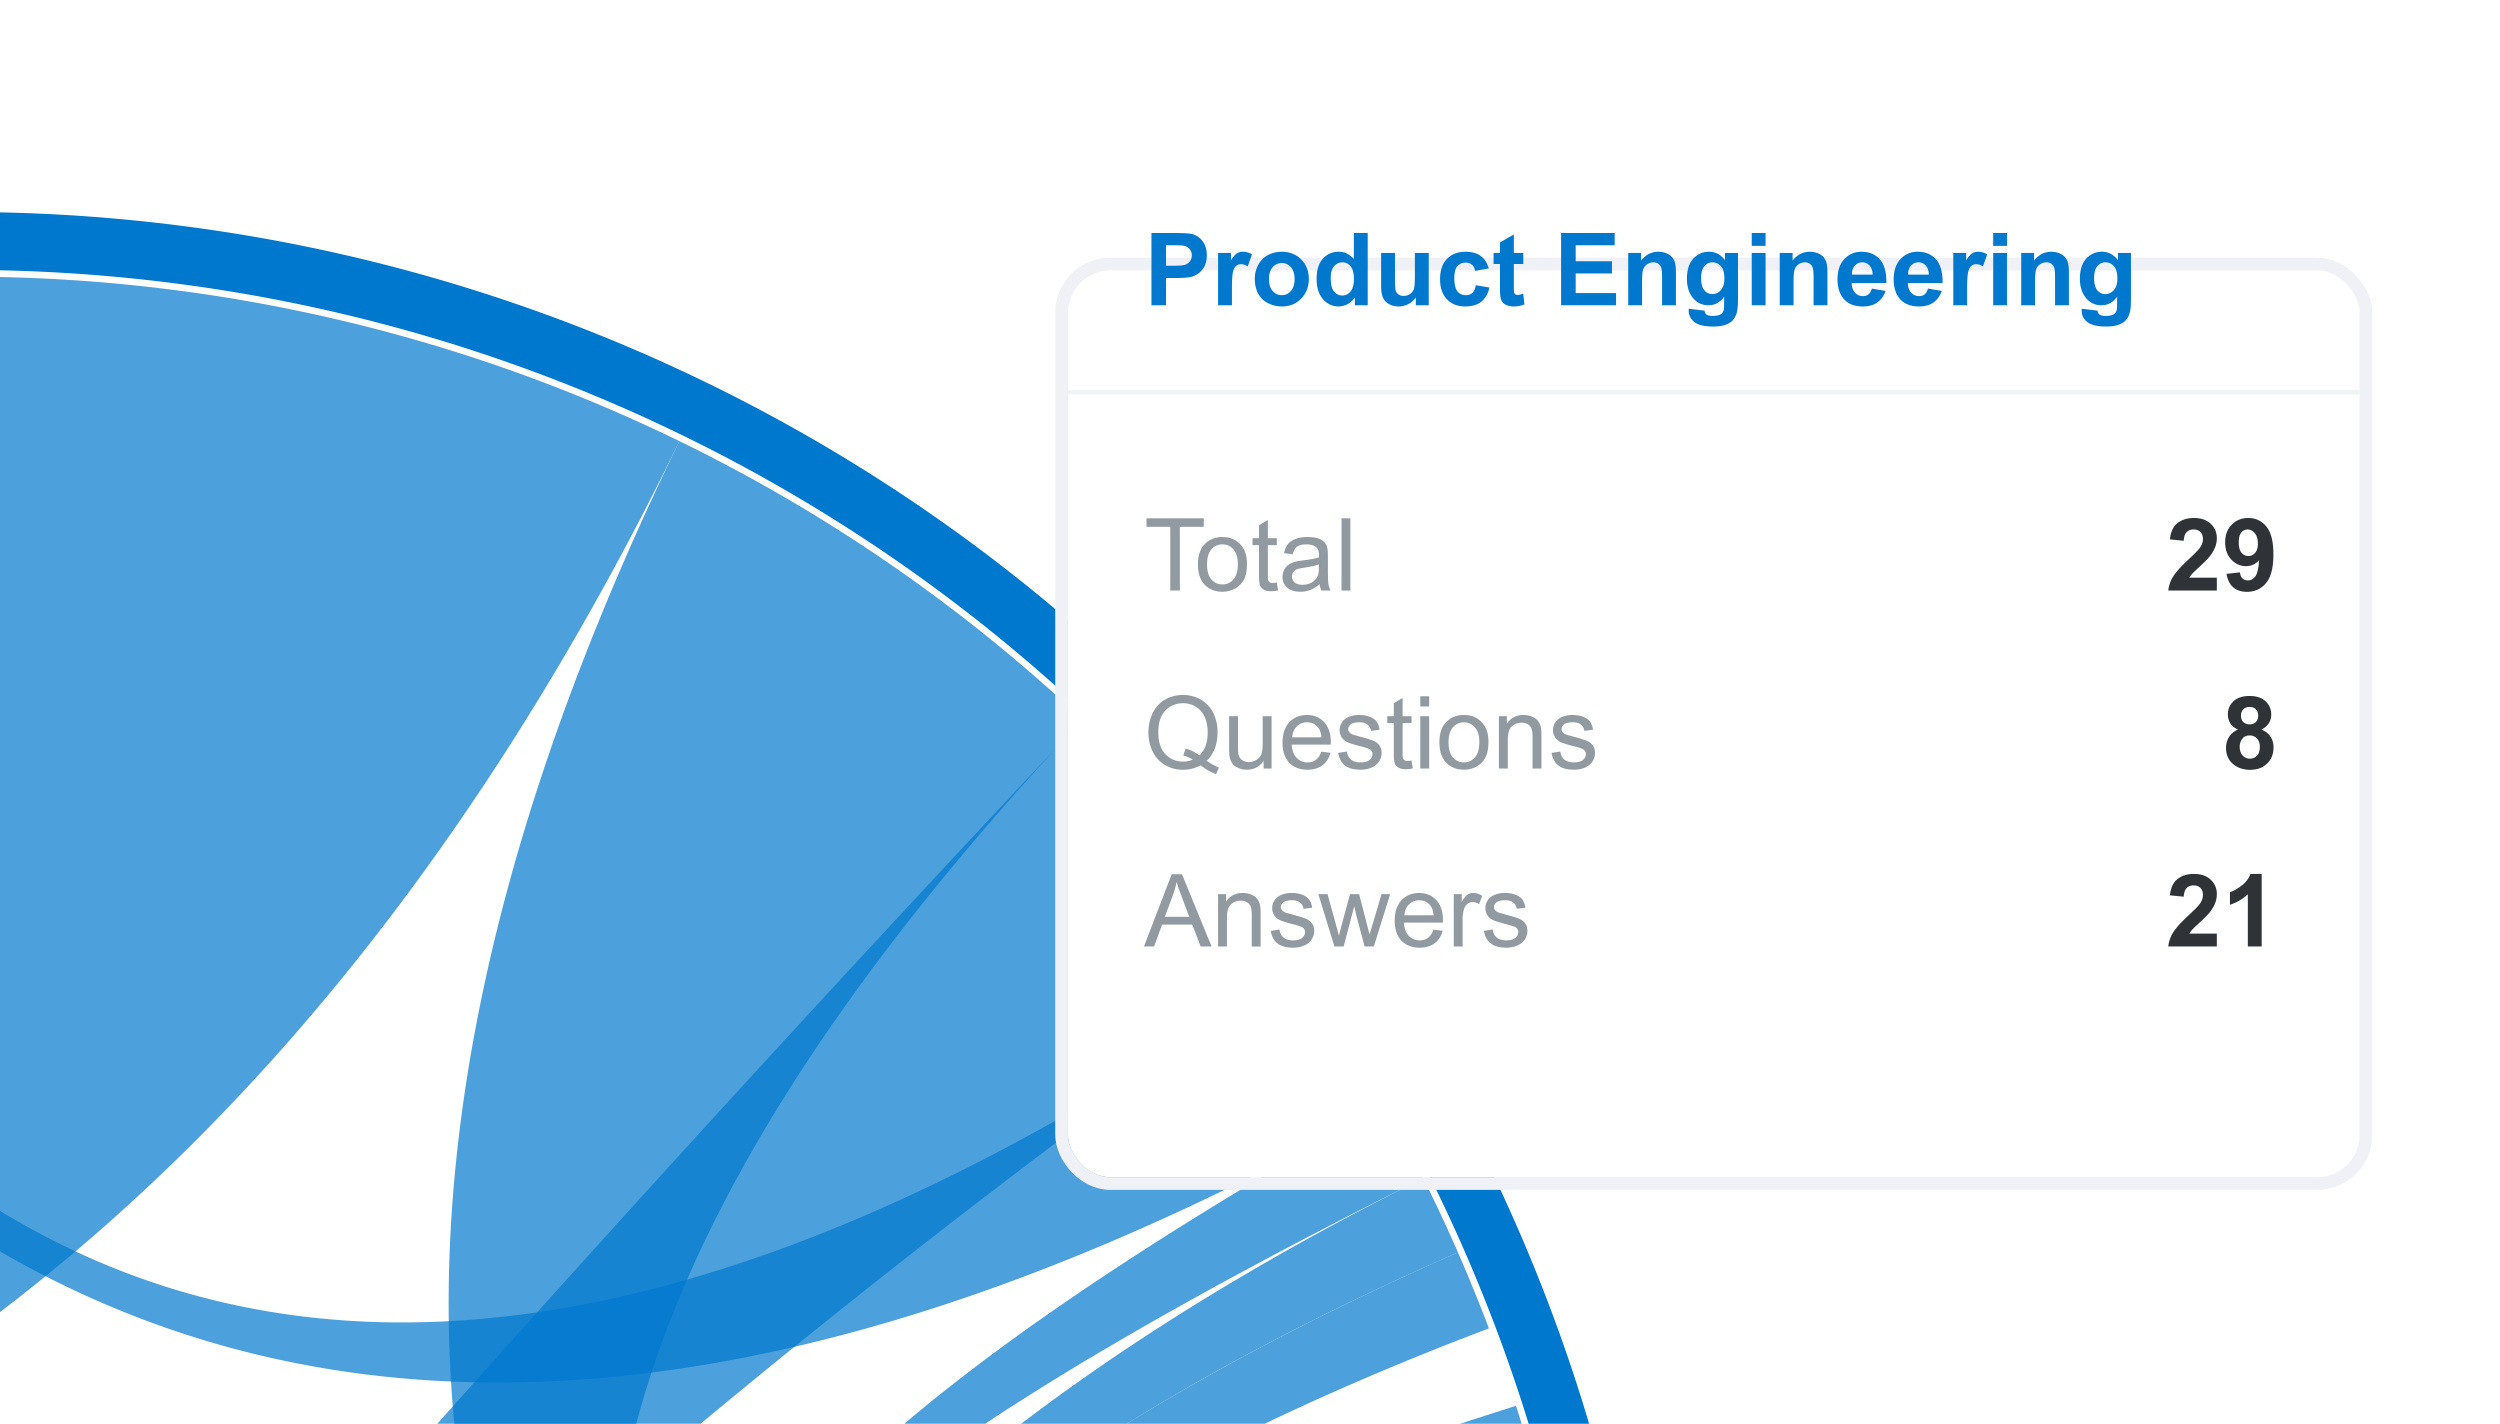
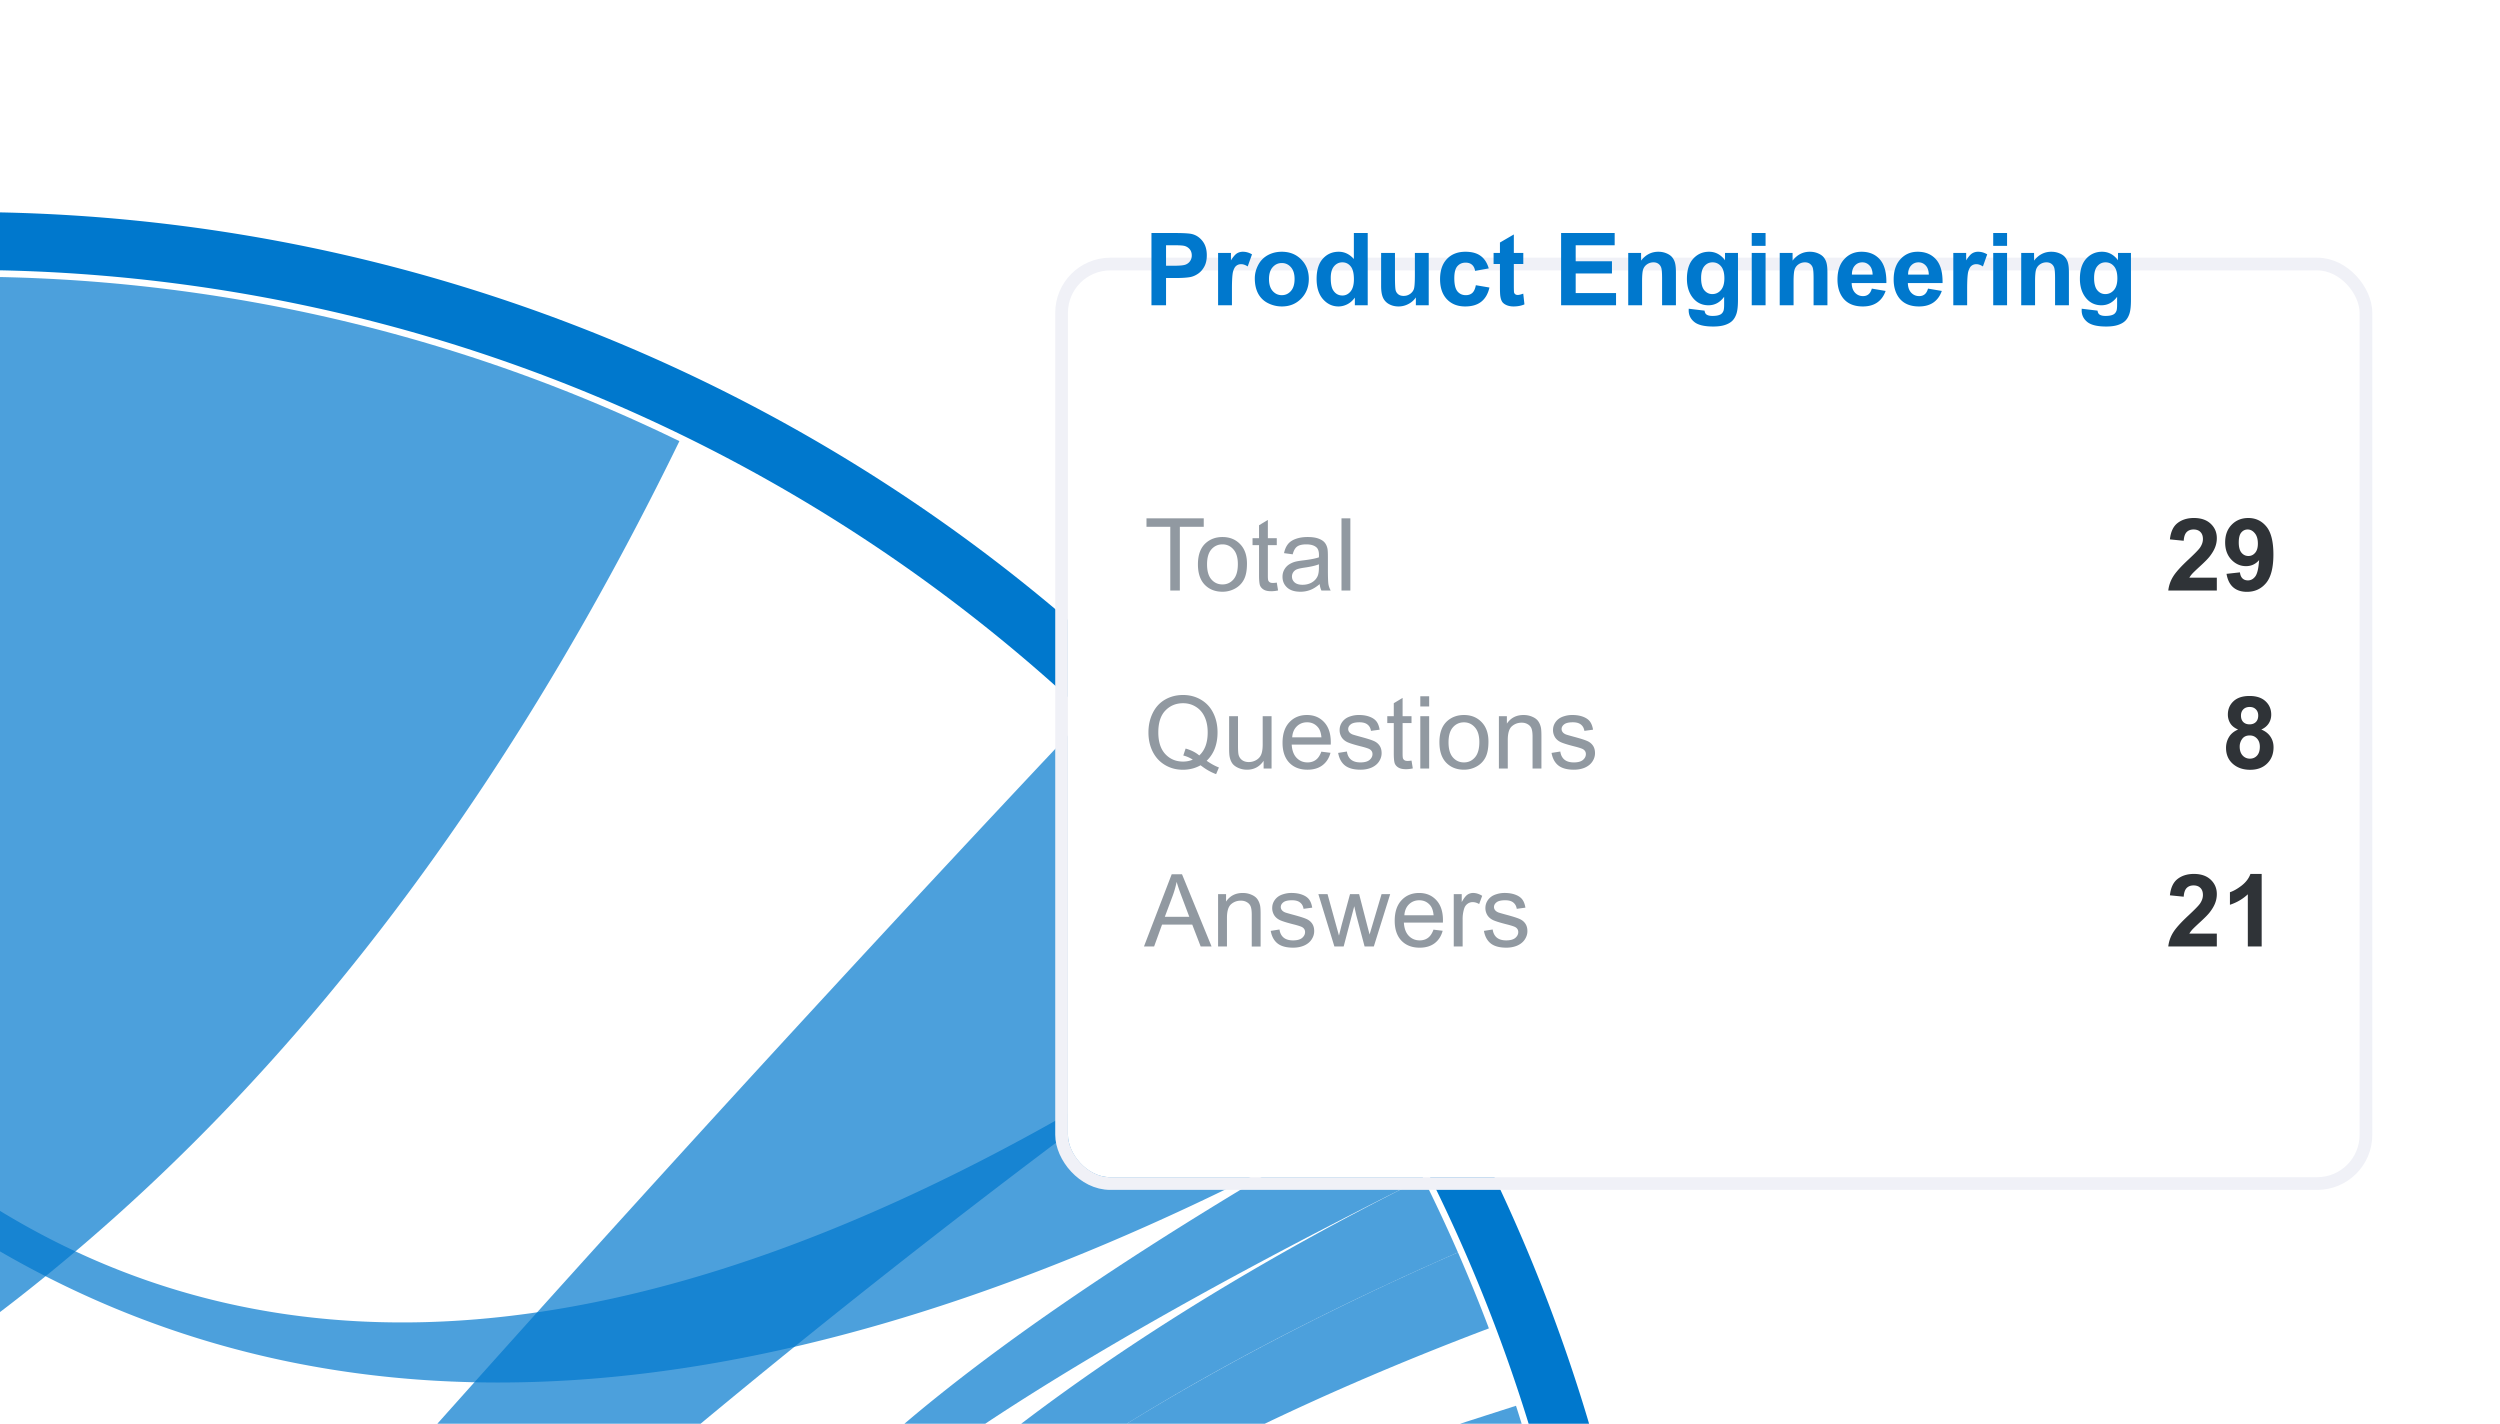
<svg xmlns="http://www.w3.org/2000/svg" width="590" height="336" fill="none">
  <g clip-path="url(#clip0_401_6032)">
    <path d="M-7.933 65.3A384.189 384.189 0 0 1 160.34 104.11C48.158 334.362-134.463 429.734-387.523 390.227a383.69 383.69 0 0 1 3.465-19.039c250.75 52.2 376.125-49.764 376.125-305.889z" fill="#0078CD" fill-opacity=".7" />
-     <path d="M160.34 104.111a384.19 384.19 0 0 1 95.179 65.745C79.884 356.277 111.746 495.062 351.103 586.211a383.937 383.937 0 0 1-7.34 17.905C109.299 501.03 48.158 334.362 160.34 104.111z" fill="#0078CD" fill-opacity=".7" />
-     <path d="M255.519 169.856a384.216 384.216 0 0 1 50.634 58.384C96.763 375.738-81.504 554.308-228.645 763.95a384.635 384.635 0 0 1-15.555-11.513 8228.892 8228.892 0 0 1 499.719-582.581z" fill="#0078CD" fill-opacity=".7" />
+     <path d="M255.519 169.856a384.216 384.216 0 0 1 50.634 58.384C96.763 375.738-81.504 554.308-228.645 763.95a384.635 384.635 0 0 1-15.555-11.513 8228.892 8228.892 0 0 1 499.719-582.581" fill="#0078CD" fill-opacity=".7" />
    <path d="M306.153 228.24a384.13 384.13 0 0 1 20.66 32.712c-223.164 125.69-383.2 69.993-480.106-167.093a383.929 383.929 0 0 1 18.092-6.868C-50.356 328.655 96.762 375.738 306.153 228.24z" fill="#0078CD" fill-opacity=".7" />
    <path d="M326.813 260.952a384.981 384.981 0 0 1 9.069 17.095c-229.21 114.294-215.79 168.346 40.261 162.157.156 6.449.149 12.902-.02 19.351-256.037-6.712-272.474-72.913-49.31-198.603z" fill="#0078CD" fill-opacity=".7" />
    <path d="M335.882 278.047a383.298 383.298 0 0 1 8.196 17.529c-234.674 102.608-277.87 258.33-129.59 467.167a383.385 383.385 0 0 1-16.055 10.802C60.856 557.506 106.672 392.34 335.882 278.047z" fill="#0078CD" fill-opacity=".7" />
    <path d="M344.078 295.577a383.947 383.947 0 0 1 7.304 17.92C111.839 404.157 56.99 559.874 186.835 780.646a383.111 383.111 0 0 1-16.922 9.387c-118.564-227.03-60.509-391.849 174.165-494.456z" fill="#0078CD" fill-opacity=".7" />
    <path d="M357.773 331.761a384.141 384.141 0 0 1 5.464 18.564 10541.122 10541.122 0 0 0-734.14 225.072 383.969 383.969 0 0 1-5.879-18.436 27528.561 27528.561 0 0 0 734.555-225.2z" fill="#0078CD" fill-opacity=".7" />
    <path d="M-8.01 50.044a399.462 399.462 0 0 1 243.353 82.689 399.72 399.72 0 0 1 142.668 213.855l-13.197 3.527a386.059 386.059 0 0 0-137.791-206.544A385.805 385.805 0 0 0-8.011 63.71V50.044z" fill="#0078CD" />
    <g filter="url(#filter0_dddddd_401_6032)">
      <rect x="252.036" y="36" width="304.829" height="214" rx="10" fill="#fff" />
      <rect x="250.536" y="34.5" width="307.829" height="217" rx="11.5" stroke="#F0F1F7" stroke-width="3" />
    </g>
    <path d="M271.744 72.044v-17.05h5.525c2.094 0 3.458.085 4.094.255.977.256 1.795.814 2.454 1.675.659.853.989 1.958.989 3.315 0 1.047-.19 1.927-.57 2.64-.38.713-.865 1.276-1.454 1.687-.582.403-1.175.67-1.779.802-.822.163-2.013.244-3.571.244h-2.245v6.432h-3.443zm3.443-14.166v4.838h1.884c1.357 0 2.264-.089 2.722-.267a2.229 2.229 0 0 0 1.07-.838c.264-.38.395-.822.395-1.326 0-.62-.182-1.132-.546-1.535a2.383 2.383 0 0 0-1.384-.756c-.411-.077-1.237-.116-2.478-.116h-1.663zm15.551 14.166h-3.269V59.692h3.036v1.757c.519-.83.985-1.377 1.396-1.64a2.604 2.604 0 0 1 1.419-.396c.744 0 1.461.206 2.151.617l-1.012 2.85c-.55-.358-1.062-.536-1.535-.536-.457 0-.845.128-1.163.384-.318.248-.57.702-.756 1.36-.178.66-.267 2.04-.267 4.141v3.815zm5.396-6.35c0-1.086.268-2.137.803-3.152a5.517 5.517 0 0 1 2.268-2.326c.985-.535 2.082-.803 3.291-.803 1.869 0 3.4.609 4.595 1.826 1.194 1.21 1.791 2.741 1.791 4.594 0 1.869-.605 3.42-1.815 4.653-1.202 1.225-2.717 1.837-4.547 1.837a7.207 7.207 0 0 1-3.245-.767 5.278 5.278 0 0 1-2.338-2.245c-.535-.993-.803-2.198-.803-3.617zm3.35.174c0 1.225.291 2.163.872 2.815.582.651 1.299.977 2.152.977.853 0 1.566-.326 2.14-.977.582-.652.872-1.597.872-2.838 0-1.21-.29-2.14-.872-2.791-.574-.652-1.287-.977-2.14-.977-.853 0-1.57.325-2.152.977-.581.65-.872 1.59-.872 2.814zm23.297 6.176h-3.036V70.23c-.504.705-1.101 1.233-1.791 1.582-.683.34-1.373.511-2.071.511-1.419 0-2.636-.57-3.652-1.71-1.008-1.147-1.512-2.744-1.512-4.791 0-2.094.493-3.683 1.477-4.769.985-1.093 2.23-1.64 3.734-1.64 1.38 0 2.574.574 3.582 1.721v-6.14h3.269v17.05zm-8.724-6.443c0 1.318.183 2.272.547 2.86.527.854 1.264 1.28 2.21 1.28.752 0 1.392-.318 1.919-.954.527-.643.791-1.6.791-2.872 0-1.42-.256-2.439-.768-3.06-.511-.627-1.167-.941-1.965-.941-.776 0-1.427.31-1.954.93-.52.613-.78 1.532-.78 2.757zm20.087 6.443v-1.85a4.75 4.75 0 0 1-1.78 1.56c-.728.38-1.5.57-2.314.57-.83 0-1.574-.183-2.233-.547a3.23 3.23 0 0 1-1.431-1.536c-.295-.659-.442-1.57-.442-2.733v-7.816h3.268v5.676c0 1.737.059 2.803.175 3.199a1.8 1.8 0 0 0 .663.93c.318.225.721.337 1.209.337.559 0 1.059-.15 1.501-.453.442-.31.744-.69.907-1.14.163-.458.244-1.57.244-3.338v-5.21h3.269v12.351h-3.036zm17.202-8.7l-3.222.582c-.108-.644-.356-1.128-.744-1.454-.38-.326-.876-.489-1.489-.489-.814 0-1.465.284-1.954.85-.481.558-.721 1.496-.721 2.814 0 1.466.244 2.5.733 3.106.496.605 1.159.907 1.989.907.62 0 1.128-.175 1.523-.523.396-.357.675-.966.838-1.827l3.21.547c-.334 1.473-.973 2.586-1.919 3.338-.946.752-2.214 1.128-3.804 1.128-1.806 0-3.248-.57-4.326-1.71-1.07-1.14-1.605-2.717-1.605-4.733 0-2.04.539-3.625 1.616-4.757 1.078-1.14 2.536-1.71 4.374-1.71 1.504 0 2.698.326 3.582.977.892.644 1.531 1.628 1.919 2.954zm8.153-3.652v2.605h-2.233v4.978c0 1.008.019 1.598.058 1.768a.76.76 0 0 0 .291.407.948.948 0 0 0 .558.163c.303 0 .741-.104 1.315-.314l.279 2.536c-.76.326-1.621.488-2.582.488-.59 0-1.121-.097-1.594-.29-.473-.202-.822-.458-1.047-.768-.217-.318-.368-.745-.453-1.28-.07-.38-.105-1.147-.105-2.302v-5.386h-1.5v-2.605h1.5v-2.454l3.28-1.907v4.361h2.233zm8.921 12.352v-17.05h12.643v2.884h-9.2v3.78h8.56v2.873h-8.56v4.64h9.525v2.873H368.42zm27.1 0h-3.268V65.74c0-1.333-.07-2.194-.21-2.582a1.798 1.798 0 0 0-.686-.919c-.31-.217-.686-.325-1.128-.325-.566 0-1.074.155-1.524.465-.449.31-.76.721-.93 1.233-.163.512-.244 1.458-.244 2.838v5.594h-3.269V59.692h3.036v1.815c1.078-1.396 2.435-2.094 4.071-2.094.721 0 1.38.132 1.977.396.597.255 1.047.585 1.349.988.31.403.524.86.64 1.373.124.511.186 1.244.186 2.198v7.676zm3.024.814l3.733.454c.063.434.206.733.431.895.31.233.798.35 1.465.35.853 0 1.493-.129 1.919-.384.287-.17.504-.446.652-.826.101-.271.151-.772.151-1.5v-1.803c-.977 1.333-2.21 2-3.699 2-1.659 0-2.973-.701-3.943-2.105-.759-1.109-1.139-2.489-1.139-4.14 0-2.07.496-3.653 1.488-4.746 1.001-1.093 2.241-1.64 3.722-1.64 1.528 0 2.788.67 3.78 2.012v-1.733h3.059v11.084c0 1.458-.12 2.548-.36 3.269-.241.72-.578 1.287-1.012 1.698-.434.41-1.016.733-1.745.965-.721.233-1.636.35-2.745.35-2.093 0-3.578-.362-4.454-1.083-.877-.713-1.315-1.62-1.315-2.721 0-.109.004-.24.012-.396zm2.919-7.246c0 1.31.252 2.272.756 2.885.512.605 1.14.907 1.885.907.798 0 1.473-.31 2.023-.93.551-.629.826-1.555.826-2.78 0-1.28-.264-2.23-.791-2.85-.527-.62-1.194-.93-2-.93-.783 0-1.431.306-1.943.919-.504.604-.756 1.53-.756 2.78zm11.945-7.595v-3.024h3.268v3.024h-3.268zm0 14.027V59.692h3.268v12.352h-3.268zm17.865 0h-3.268V65.74c0-1.333-.07-2.194-.209-2.582a1.805 1.805 0 0 0-.687-.919c-.31-.217-.686-.325-1.128-.325-.566 0-1.074.155-1.523.465-.45.31-.76.721-.931 1.233-.163.512-.244 1.458-.244 2.838v5.594h-3.268V59.692h3.035v1.815c1.078-1.396 2.435-2.094 4.071-2.094.721 0 1.38.132 1.977.396.597.255 1.047.585 1.349.988.311.403.524.86.64 1.373.124.511.186 1.244.186 2.198v7.676zm10.48-3.931l3.256.547c-.418 1.194-1.081 2.105-1.989 2.733-.899.62-2.027.93-3.384.93-2.148 0-3.738-.701-4.769-2.105-.814-1.124-1.221-2.543-1.221-4.257 0-2.047.535-3.648 1.605-4.803 1.07-1.163 2.423-1.745 4.059-1.745 1.838 0 3.288.609 4.35 1.826 1.062 1.21 1.57 3.067 1.524 5.571h-8.188c.023.97.286 1.725.79 2.268.505.535 1.133.803 1.885.803.511 0 .942-.14 1.291-.419.349-.279.612-.729.791-1.349zm.186-3.303c-.024-.946-.268-1.663-.733-2.152-.465-.496-1.031-.744-1.698-.744-.713 0-1.303.26-1.768.779-.465.52-.694 1.225-.686 2.117h4.885zm13.073 3.303l3.256.547c-.418 1.194-1.081 2.105-1.988 2.733-.9.62-2.028.93-3.385.93-2.148 0-3.737-.701-4.769-2.105-.814-1.124-1.221-2.543-1.221-4.257 0-2.047.535-3.648 1.605-4.803 1.07-1.163 2.423-1.745 4.059-1.745 1.838 0 3.288.609 4.35 1.826 1.063 1.21 1.57 3.067 1.524 5.571h-8.188c.023.97.287 1.725.791 2.268.504.535 1.132.803 1.884.803.512 0 .942-.14 1.291-.419.349-.279.612-.729.791-1.349zm.186-3.303c-.023-.946-.268-1.663-.733-2.152-.465-.496-1.031-.744-1.698-.744-.713 0-1.303.26-1.768.779-.465.52-.694 1.225-.686 2.117h4.885zm9.049 7.234h-3.269V59.692h3.036v1.757c.52-.83.985-1.377 1.396-1.64a2.604 2.604 0 0 1 1.419-.396c.744 0 1.461.206 2.151.617l-1.011 2.85c-.551-.358-1.063-.536-1.536-.536-.457 0-.845.128-1.163.384-.318.248-.57.702-.756 1.36-.178.66-.267 2.04-.267 4.141v3.815zm6.152-14.027v-3.024h3.269v3.024h-3.269zm0 14.027V59.692h3.269v12.352h-3.269zm17.865 0h-3.268V65.74c0-1.333-.07-2.194-.209-2.582a1.81 1.81 0 0 0-.686-.919c-.311-.217-.687-.325-1.129-.325-.566 0-1.074.155-1.523.465-.45.31-.76.721-.931 1.233-.163.512-.244 1.458-.244 2.838v5.594h-3.268V59.692h3.035v1.815c1.078-1.396 2.435-2.094 4.071-2.094.721 0 1.38.132 1.977.396.598.255 1.047.585 1.35.988.31.403.523.86.639 1.373.124.511.186 1.244.186 2.198v7.676zm3.024.814l3.734.454c.062.434.205.733.43.895.31.233.799.35 1.466.35.853 0 1.492-.129 1.919-.384.287-.17.504-.446.651-.826.101-.271.151-.772.151-1.5v-1.803c-.977 1.333-2.209 2-3.698 2-1.66 0-2.974-.701-3.943-2.105-.76-1.109-1.14-2.489-1.14-4.14 0-2.07.496-3.653 1.489-4.746 1-1.093 2.241-1.64 3.722-1.64 1.527 0 2.787.67 3.78 2.012v-1.733h3.059v11.084c0 1.458-.121 2.548-.361 3.269-.24.72-.578 1.287-1.012 1.698-.434.41-1.016.733-1.744.965-.722.233-1.636.35-2.745.35-2.094 0-3.579-.362-4.455-1.083-.876-.713-1.314-1.62-1.314-2.721 0-.109.004-.24.011-.396zm2.92-7.246c0 1.31.252 2.272.756 2.885.512.605 1.14.907 1.884.907.799 0 1.473-.31 2.024-.93.55-.629.826-1.555.826-2.78 0-1.28-.264-2.23-.791-2.85-.528-.62-1.194-.93-2.001-.93-.783 0-1.43.306-1.942.919-.504.604-.756 1.53-.756 2.78z" fill="#0078CD" />
    <path d="M276.187 139.37v-15.039h-5.617v-2.012h13.515v2.012h-5.641v15.039h-2.257zm6.525-6.176c0-2.288.636-3.982 1.908-5.083 1.062-.915 2.357-1.372 3.884-1.372 1.699 0 3.086.558 4.164 1.674 1.078 1.109 1.617 2.644 1.617 4.606 0 1.59-.24 2.842-.721 3.757a5.029 5.029 0 0 1-2.082 2.117 6.03 6.03 0 0 1-2.978.756c-1.729 0-3.128-.555-4.198-1.663-1.063-1.109-1.594-2.707-1.594-4.792zm2.152 0c0 1.581.345 2.768 1.035 3.559.69.783 1.559 1.174 2.605 1.174 1.039 0 1.904-.395 2.594-1.186.69-.791 1.035-1.997 1.035-3.617 0-1.528-.349-2.683-1.047-3.466-.69-.791-1.55-1.186-2.582-1.186-1.046 0-1.915.391-2.605 1.174-.69.783-1.035 1.966-1.035 3.548zm16.458 4.303l.302 1.849a7.77 7.77 0 0 1-1.582.186c-.76 0-1.349-.12-1.768-.36-.418-.24-.713-.554-.884-.942-.17-.396-.255-1.221-.255-2.478v-7.106h-1.536v-1.628h1.536v-3.059l2.081-1.256v4.315h2.106v1.628h-2.106v7.223c0 .597.035.981.105 1.151a.917.917 0 0 0 .361.407c.17.101.411.151.721.151.232 0 .539-.027.919-.081zm10.118.349c-.775.659-1.523 1.124-2.244 1.396a6.434 6.434 0 0 1-2.303.407c-1.357 0-2.4-.33-3.129-.989-.729-.667-1.093-1.516-1.093-2.547 0-.605.135-1.155.407-1.652.279-.504.64-.907 1.082-1.209a5.13 5.13 0 0 1 1.512-.686c.411-.109 1.031-.214 1.861-.314 1.69-.202 2.934-.442 3.733-.722.008-.286.012-.469.012-.546 0-.853-.198-1.454-.594-1.803-.535-.473-1.329-.709-2.384-.709-.985 0-1.713.174-2.186.523-.466.341-.811.95-1.036 1.826l-2.047-.279c.186-.876.493-1.582.919-2.117.427-.543 1.043-.958 1.85-1.245.806-.294 1.74-.441 2.803-.441 1.054 0 1.911.124 2.57.372.659.248 1.144.562 1.454.942.31.372.527.845.651 1.419.07.356.105 1 .105 1.93v2.792c0 1.946.042 3.179.128 3.699.093.511.271 1.004.535 1.477h-2.187c-.217-.435-.356-.942-.419-1.524zm-.174-4.676c-.76.311-1.9.574-3.419.791-.861.124-1.47.264-1.827.419a1.811 1.811 0 0 0-1.116 1.675c0 .558.209 1.023.628 1.396.426.372 1.047.558 1.861.558.806 0 1.524-.175 2.152-.524.628-.356 1.089-.841 1.384-1.453.225-.473.337-1.171.337-2.094v-.768zm5.327 6.2v-17.051h2.093v17.051h-2.093zm-31.822 40.174c1.047.721 2.012 1.248 2.896 1.581l-.663 1.571c-1.225-.442-2.446-1.14-3.664-2.094-1.264.706-2.659 1.058-4.187 1.058-1.543 0-2.942-.372-4.199-1.116-1.256-.745-2.225-1.791-2.907-3.14-.675-1.35-1.012-2.869-1.012-4.56 0-1.682.341-3.214 1.023-4.594.683-1.38 1.652-2.431 2.908-3.152 1.264-.721 2.675-1.082 4.234-1.082 1.574 0 2.993.376 4.257 1.129 1.264.744 2.225 1.791 2.884 3.14.667 1.341 1 2.857 1 4.548 0 1.403-.213 2.667-.639 3.791a7.949 7.949 0 0 1-1.931 2.92zm-4.966-2.885c1.302.365 2.376.907 3.221 1.628 1.326-1.209 1.989-3.027 1.989-5.454 0-1.381-.236-2.586-.709-3.618-.466-1.031-1.152-1.83-2.059-2.396-.899-.573-1.911-.86-3.036-.86-1.682 0-3.078.577-4.187 1.733-1.109 1.147-1.663 2.865-1.663 5.152 0 2.218.547 3.92 1.64 5.106 1.101 1.187 2.505 1.78 4.21 1.78.807 0 1.567-.152 2.28-.454a7.336 7.336 0 0 0-2.233-.977l.547-1.64zm18.411 4.711v-1.815c-.961 1.396-2.268 2.094-3.919 2.094-.729 0-1.412-.14-2.047-.419-.629-.279-1.098-.628-1.408-1.047-.302-.426-.515-.946-.639-1.558-.086-.411-.128-1.063-.128-1.954v-7.653h2.093v6.85c0 1.094.043 1.83.128 2.21.132.551.411.985.838 1.303.426.31.953.465 1.581.465s1.218-.159 1.768-.477c.551-.326.938-.764 1.163-1.314.233-.558.349-1.365.349-2.419v-6.618h2.094v12.352h-1.873zm13.62-3.978l2.163.267c-.341 1.264-.973 2.245-1.896 2.943-.922.698-2.101 1.047-3.535 1.047-1.807 0-3.241-.555-4.304-1.663-1.054-1.117-1.582-2.679-1.582-4.688 0-2.078.535-3.691 1.605-4.838 1.071-1.148 2.458-1.721 4.164-1.721 1.652 0 3.001.562 4.048 1.686 1.047 1.124 1.57 2.706 1.57 4.745 0 .124-.004.311-.012.559h-9.211c.077 1.357.461 2.396 1.151 3.117.69.721 1.551 1.081 2.582 1.081.768 0 1.423-.201 1.966-.604.543-.404.973-1.047 1.291-1.931zm-6.874-3.385h6.897c-.093-1.039-.356-1.818-.791-2.338-.667-.806-1.531-1.209-2.593-1.209-.962 0-1.772.322-2.431.965-.652.644-1.012 1.505-1.082 2.582zm10.84 3.676l2.07-.326c.117.83.438 1.465.966 1.907.535.442 1.279.663 2.233.663.961 0 1.675-.193 2.14-.581.465-.396.698-.857.698-1.384 0-.473-.206-.845-.617-1.117-.287-.186-1-.422-2.14-.709-1.535-.388-2.601-.721-3.198-1.001-.59-.286-1.039-.678-1.349-1.174a3.168 3.168 0 0 1-.454-1.663c0-.551.124-1.059.372-1.524a3.432 3.432 0 0 1 1.035-1.175c.326-.24.768-.442 1.326-.605a6.28 6.28 0 0 1 1.815-.255c.969 0 1.818.139 2.547.418.736.279 1.279.659 1.628 1.14.349.473.589 1.109.721 1.908l-2.047.279c-.093-.636-.364-1.132-.814-1.489-.442-.357-1.07-.535-1.884-.535-.962 0-1.648.159-2.059.477-.411.318-.616.69-.616 1.116 0 .272.085.516.256.733.17.225.438.411.802.558.21.078.826.256 1.849.535 1.481.396 2.513.721 3.094.977.59.248 1.051.613 1.384 1.094.334.48.5 1.077.5 1.791 0 .698-.205 1.357-.616 1.977-.403.613-.989 1.089-1.756 1.431-.768.333-1.636.5-2.606.5-1.605 0-2.83-.334-3.675-1-.837-.667-1.372-1.656-1.605-2.966zm17.318 1.814l.303 1.849a7.77 7.77 0 0 1-1.582.186c-.76 0-1.349-.12-1.768-.36-.419-.24-.713-.554-.884-.942-.17-.396-.256-1.221-.256-2.478v-7.106h-1.535v-1.628h1.535v-3.059l2.082-1.256v4.315h2.105v1.628h-2.105v7.223c0 .597.035.981.105 1.151a.915.915 0 0 0 .36.407c.171.101.411.151.722.151.232 0 .538-.027.918-.081zm2.071-12.771v-2.407h2.093v2.407h-2.093zm0 14.644v-12.352h2.093v12.352h-2.093zm4.512-6.176c0-2.288.636-3.982 1.908-5.083 1.062-.915 2.357-1.372 3.885-1.372 1.698 0 3.086.558 4.163 1.674 1.078 1.109 1.617 2.644 1.617 4.606 0 1.59-.24 2.842-.721 3.757a5.029 5.029 0 0 1-2.082 2.117c-.907.504-1.9.756-2.977.756-1.729 0-3.129-.555-4.199-1.663-1.062-1.109-1.594-2.707-1.594-4.792zm2.152 0c0 1.581.345 2.768 1.035 3.559.69.783 1.559 1.174 2.606 1.174 1.039 0 1.903-.395 2.593-1.186.69-.791 1.035-1.997 1.035-3.617 0-1.528-.348-2.683-1.046-3.466-.69-.791-1.551-1.186-2.582-1.186-1.047 0-1.916.391-2.606 1.174-.69.783-1.035 1.966-1.035 3.548zm11.887 6.176v-12.352h1.884v1.756c.907-1.357 2.218-2.035 3.931-2.035.745 0 1.427.135 2.047.407.628.263 1.098.612 1.408 1.046.31.435.527.95.651 1.547.078.388.116 1.066.116 2.036v7.595h-2.093v-7.514c0-.853-.082-1.489-.244-1.907a1.974 1.974 0 0 0-.873-1.012c-.411-.256-.895-.384-1.454-.384-.891 0-1.663.283-2.314.849-.644.566-.966 1.64-.966 3.222v6.746h-2.093zm12.422-3.687l2.07-.326c.116.83.438 1.465.965 1.907.535.442 1.28.663 2.233.663.962 0 1.675-.193 2.141-.581.465-.396.697-.857.697-1.384 0-.473-.205-.845-.616-1.117-.287-.186-1-.422-2.14-.709-1.535-.388-2.602-.721-3.199-1.001-.589-.286-1.039-.678-1.349-1.174a3.177 3.177 0 0 1-.453-1.663c0-.551.124-1.059.372-1.524a3.432 3.432 0 0 1 1.035-1.175c.326-.24.768-.442 1.326-.605a6.277 6.277 0 0 1 1.814-.255c.969 0 1.819.139 2.547.418.737.279 1.28.659 1.629 1.14.349.473.589 1.109.721 1.908l-2.047.279c-.093-.636-.365-1.132-.814-1.489-.442-.357-1.07-.535-1.885-.535-.961 0-1.647.159-2.058.477-.411.318-.617.69-.617 1.116 0 .272.086.516.256.733.171.225.438.411.803.558.209.078.826.256 1.849.535 1.481.396 2.512.721 3.094.977.589.248 1.051.613 1.384 1.094.333.48.5 1.077.5 1.791 0 .698-.205 1.357-.616 1.977-.404.613-.989 1.089-1.757 1.431-.767.333-1.636.5-2.605.5-1.605 0-2.83-.334-3.675-1-.838-.667-1.373-1.656-1.605-2.966zm-96.188 45.687l6.549-17.051h2.43l6.979 17.051h-2.57l-1.989-5.164h-7.13l-1.873 5.164h-2.396zm4.92-7.002h5.781l-1.78-4.722c-.542-1.435-.946-2.613-1.209-3.536a21.798 21.798 0 0 1-.919 3.257l-1.873 5.001zm12.573 7.002v-12.352h1.884v1.756c.908-1.357 2.218-2.035 3.932-2.035.744 0 1.426.135 2.047.407.628.263 1.097.612 1.407 1.046.31.435.527.95.651 1.547.078.388.117 1.066.117 2.036v7.595h-2.094v-7.514c0-.853-.081-1.489-.244-1.907a1.976 1.976 0 0 0-.872-1.012c-.411-.256-.896-.384-1.454-.384-.892 0-1.663.283-2.315.849-.643.566-.965 1.64-.965 3.222v6.746h-2.094zm12.422-3.687l2.07-.326c.117.83.438 1.465.966 1.907.535.442 1.279.663 2.233.663.961 0 1.675-.193 2.14-.581.465-.396.698-.857.698-1.384 0-.473-.206-.845-.617-1.117-.287-.186-1-.422-2.14-.709-1.535-.388-2.601-.721-3.198-1.001-.59-.286-1.039-.678-1.349-1.174a3.168 3.168 0 0 1-.454-1.663c0-.551.124-1.059.372-1.524a3.432 3.432 0 0 1 1.035-1.175c.326-.24.768-.442 1.326-.605a6.28 6.28 0 0 1 1.815-.255c.969 0 1.818.139 2.547.418.736.279 1.279.659 1.628 1.14.349.473.589 1.109.721 1.908l-2.047.279c-.093-.636-.364-1.132-.814-1.489-.442-.357-1.07-.535-1.884-.535-.962 0-1.648.159-2.059.477-.411.318-.616.69-.616 1.116 0 .272.085.516.256.733.17.225.438.411.802.558.209.078.826.256 1.849.535 1.481.396 2.513.721 3.094.977.59.248 1.051.613 1.384 1.094.334.48.5 1.077.5 1.791 0 .698-.205 1.357-.616 1.977-.403.613-.989 1.089-1.756 1.431-.768.333-1.636.5-2.606.5-1.605 0-2.83-.334-3.675-1-.837-.667-1.372-1.656-1.605-2.966zm15.027 3.687l-3.78-12.352h2.163l1.966 7.129.733 2.652c.031-.132.244-.981.639-2.547l1.966-7.234h2.152l1.849 7.164.617 2.361.709-2.384 2.117-7.141h2.035l-3.861 12.352h-2.175l-1.966-7.398-.477-2.105-2.5 9.503h-2.187zm23.39-3.978l2.163.267c-.341 1.264-.973 2.245-1.896 2.943-.922.698-2.101 1.047-3.536 1.047-1.806 0-3.241-.555-4.303-1.663-1.054-1.117-1.582-2.679-1.582-4.688 0-2.078.535-3.691 1.605-4.838 1.07-1.148 2.458-1.721 4.164-1.721 1.652 0 3.001.562 4.048 1.686 1.046 1.124 1.57 2.706 1.57 4.745 0 .124-.004.311-.012.559h-9.211c.077 1.357.461 2.396 1.151 3.117.69.721 1.551 1.081 2.582 1.081.768 0 1.423-.201 1.966-.604.543-.404.973-1.047 1.291-1.931zm-6.874-3.385h6.897c-.093-1.039-.357-1.818-.791-2.338-.667-.806-1.531-1.209-2.594-1.209-.961 0-1.771.322-2.43.965-.652.644-1.012 1.505-1.082 2.582zm11.654 7.363v-12.352h1.884v1.872c.481-.876.923-1.454 1.326-1.733a2.352 2.352 0 0 1 1.349-.418c.706 0 1.423.224 2.152.674l-.721 1.942c-.512-.302-1.024-.453-1.535-.453a1.97 1.97 0 0 0-1.233.419c-.365.271-.624.651-.779 1.139a8.149 8.149 0 0 0-.349 2.443v6.467h-2.094zm7.118-3.687l2.07-.326c.117.83.439 1.465.966 1.907.535.442 1.279.663 2.233.663.961 0 1.675-.193 2.14-.581.465-.396.698-.857.698-1.384 0-.473-.206-.845-.617-1.117-.286-.186-1-.422-2.14-.709-1.535-.388-2.601-.721-3.198-1.001-.589-.286-1.039-.678-1.349-1.174a3.168 3.168 0 0 1-.454-1.663c0-.551.124-1.059.372-1.524a3.432 3.432 0 0 1 1.035-1.175c.326-.24.768-.442 1.326-.605a6.28 6.28 0 0 1 1.815-.255c.969 0 1.818.139 2.547.418.736.279 1.279.659 1.628 1.14.349.473.589 1.109.721 1.908l-2.047.279c-.093-.636-.364-1.132-.814-1.489-.442-.357-1.07-.535-1.884-.535-.962 0-1.648.159-2.059.477-.411.318-.616.69-.616 1.116 0 .272.085.516.256.733.17.225.438.411.802.558.21.078.826.256 1.85.535 1.481.396 2.512.721 3.093.977.59.248 1.051.613 1.384 1.094.334.48.501 1.077.501 1.791 0 .698-.206 1.357-.617 1.977-.403.613-.989 1.089-1.756 1.431-.768.333-1.636.5-2.605.5-1.606 0-2.831-.334-3.676-1-.837-.667-1.372-1.656-1.605-2.966z" fill="#9199A1" />
    <path d="M523.171 136.334v3.036h-11.457a7.839 7.839 0 0 1 1.117-3.257c.62-1.031 1.845-2.396 3.675-4.094 1.473-1.373 2.377-2.303 2.71-2.791.45-.675.675-1.342.675-2.001 0-.729-.198-1.287-.594-1.675-.387-.395-.926-.593-1.616-.593-.683 0-1.225.205-1.629.616-.403.411-.635 1.094-.697 2.047l-3.257-.325c.194-1.799.803-3.09 1.826-3.873 1.024-.783 2.303-1.175 3.838-1.175 1.683 0 3.005.454 3.966 1.361.962.907 1.443 2.035 1.443 3.384a5.87 5.87 0 0 1-.419 2.199c-.272.69-.706 1.415-1.303 2.175-.395.504-1.109 1.229-2.14 2.175-1.031.946-1.686 1.574-1.966 1.884-.271.31-.492.612-.662.907h6.49zm2.291-.907l3.163-.349c.078.643.28 1.12.605 1.43.326.311.756.466 1.291.466.675 0 1.249-.31 1.722-.931.473-.62.775-1.907.907-3.861-.822.953-1.849 1.43-3.082 1.43-1.342 0-2.501-.515-3.478-1.547-.969-1.039-1.454-2.388-1.454-4.047 0-1.729.512-3.121 1.535-4.176 1.032-1.062 2.342-1.593 3.932-1.593 1.729 0 3.148.671 4.257 2.012 1.108 1.334 1.663 3.532 1.663 6.595 0 3.117-.578 5.366-1.733 6.746-1.156 1.38-2.66 2.07-4.513 2.07-1.334 0-2.411-.353-3.233-1.058-.822-.714-1.35-1.776-1.582-3.187zm7.397-7.142c0-1.054-.244-1.872-.733-2.454-.48-.581-1.039-.872-1.675-.872-.604 0-1.108.24-1.512.721-.395.473-.593 1.252-.593 2.338 0 1.101.217 1.911.652 2.431.434.512.977.767 1.628.767.628 0 1.155-.248 1.582-.744.434-.496.651-1.225.651-2.187zm-4.664 43.885c-.845-.357-1.462-.846-1.849-1.466a3.903 3.903 0 0 1-.57-2.059c0-1.271.442-2.322 1.326-3.151.891-.83 2.155-1.245 3.791-1.245 1.621 0 2.877.415 3.769 1.245.899.829 1.349 1.88 1.349 3.151 0 .791-.205 1.497-.616 2.117-.411.613-.989 1.082-1.733 1.408.946.38 1.663.934 2.151 1.663.497.729.745 1.57.745 2.524 0 1.574-.504 2.853-1.512 3.838-1.001.985-2.334 1.477-4.001 1.477-1.551 0-2.842-.407-3.873-1.221-1.218-.962-1.826-2.28-1.826-3.955 0-.922.228-1.768.686-2.535.457-.776 1.178-1.373 2.163-1.791zm.675-3.292c0 .651.182 1.159.546 1.524.373.364.865.546 1.477.546.621 0 1.117-.182 1.489-.546.372-.372.558-.884.558-1.536 0-.612-.186-1.101-.558-1.465-.364-.372-.849-.558-1.454-.558-.628 0-1.128.186-1.5.558-.372.372-.558.865-.558 1.477zm-.303 7.304c0 .9.229 1.601.686 2.105a2.264 2.264 0 0 0 1.733.756c.675 0 1.233-.24 1.675-.721.442-.488.663-1.19.663-2.105 0-.798-.225-1.438-.674-1.919-.45-.488-1.02-.733-1.71-.733-.799 0-1.396.276-1.791.826a3.048 3.048 0 0 0-.582 1.791zm-5.396 44.152v3.036h-11.457a7.839 7.839 0 0 1 1.117-3.257c.62-1.031 1.845-2.396 3.675-4.094 1.473-1.373 2.377-2.303 2.71-2.791.45-.675.675-1.342.675-2.001 0-.729-.198-1.287-.594-1.675-.387-.395-.926-.593-1.616-.593-.683 0-1.225.205-1.629.616-.403.411-.635 1.094-.697 2.047l-3.257-.325c.194-1.799.803-3.09 1.826-3.873 1.024-.783 2.303-1.175 3.838-1.175 1.683 0 3.005.454 3.966 1.361.962.907 1.443 2.035 1.443 3.384a5.87 5.87 0 0 1-.419 2.199c-.272.69-.706 1.415-1.303 2.175-.395.504-1.109 1.229-2.14 2.175-1.031.946-1.686 1.574-1.966 1.884-.271.31-.492.612-.662.907h6.49zm10.584 3.036h-3.269v-12.317c-1.194 1.116-2.601 1.942-4.222 2.477v-2.966c.853-.279 1.78-.806 2.78-1.582 1-.783 1.687-1.694 2.059-2.733h2.652v17.121z" fill="#2F3337" />
-     <path stroke="#F1F2F3" d="M252 92.58L556.865 92.58" />
  </g>
  <defs>
    <filter id="filter0_dddddd_401_6032" x="224.119" y="23.033" width="360.663" height="269.834" filterUnits="userSpaceOnUse" color-interpolation-filters="sRGB">
      <feFlood flood-opacity="0" result="BackgroundImageFix" />
      <feColorMatrix in="SourceAlpha" values="0 0 0 0 0 0 0 0 0 0 0 0 0 0 0 0 0 0 127 0" result="hardAlpha" />
      <feOffset dy=".414" />
      <feGaussianBlur stdDeviation=".345" />
      <feColorMatrix values="0 0 0 0 0.267 0 0 0 0 0.239 0 0 0 0 0.11 0 0 0 0.022 0" />
      <feBlend in2="BackgroundImageFix" result="effect1_dropShadow_401_6032" />
      <feColorMatrix in="SourceAlpha" values="0 0 0 0 0 0 0 0 0 0 0 0 0 0 0 0 0 0 127 0" result="hardAlpha" />
      <feOffset dy=".994" />
      <feGaussianBlur stdDeviation=".829" />
      <feColorMatrix values="0 0 0 0 0.267 0 0 0 0 0.239 0 0 0 0 0.11 0 0 0 0.032 0" />
      <feBlend in2="effect1_dropShadow_401_6032" result="effect2_dropShadow_401_6032" />
      <feColorMatrix in="SourceAlpha" values="0 0 0 0 0 0 0 0 0 0 0 0 0 0 0 0 0 0 127 0" result="hardAlpha" />
      <feOffset dy="1.872" />
      <feGaussianBlur stdDeviation="1.56" />
      <feColorMatrix values="0 0 0 0 0.267 0 0 0 0 0.239 0 0 0 0 0.11 0 0 0 0.04 0" />
      <feBlend in2="effect2_dropShadow_401_6032" result="effect3_dropShadow_401_6032" />
      <feColorMatrix in="SourceAlpha" values="0 0 0 0 0 0 0 0 0 0 0 0 0 0 0 0 0 0 127 0" result="hardAlpha" />
      <feOffset dy="3.339" />
      <feGaussianBlur stdDeviation="2.783" />
      <feColorMatrix values="0 0 0 0 0.267 0 0 0 0 0.239 0 0 0 0 0.11 0 0 0 0.048 0" />
      <feBlend in2="effect3_dropShadow_401_6032" result="effect4_dropShadow_401_6032" />
      <feColorMatrix in="SourceAlpha" values="0 0 0 0 0 0 0 0 0 0 0 0 0 0 0 0 0 0 127 0" result="hardAlpha" />
      <feOffset dy="6.246" />
      <feGaussianBlur stdDeviation="5.205" />
      <feColorMatrix values="0 0 0 0 0.267 0 0 0 0 0.239 0 0 0 0 0.11 0 0 0 0.058 0" />
      <feBlend in2="effect4_dropShadow_401_6032" result="effect5_dropShadow_401_6032" />
      <feColorMatrix in="SourceAlpha" values="0 0 0 0 0 0 0 0 0 0 0 0 0 0 0 0 0 0 127 0" result="hardAlpha" />
      <feOffset dy="14.95" />
      <feGaussianBlur stdDeviation="12.459" />
      <feColorMatrix values="0 0 0 0 0.267 0 0 0 0 0.239 0 0 0 0 0.11 0 0 0 0.08 0" />
      <feBlend in2="effect5_dropShadow_401_6032" result="effect6_dropShadow_401_6032" />
      <feBlend in="SourceGraphic" in2="effect6_dropShadow_401_6032" result="shape" />
    </filter>
    <clipPath id="clip0_401_6032">
      <path fill="#fff" d="M0 0H590V336H0z" />
    </clipPath>
  </defs>
</svg>